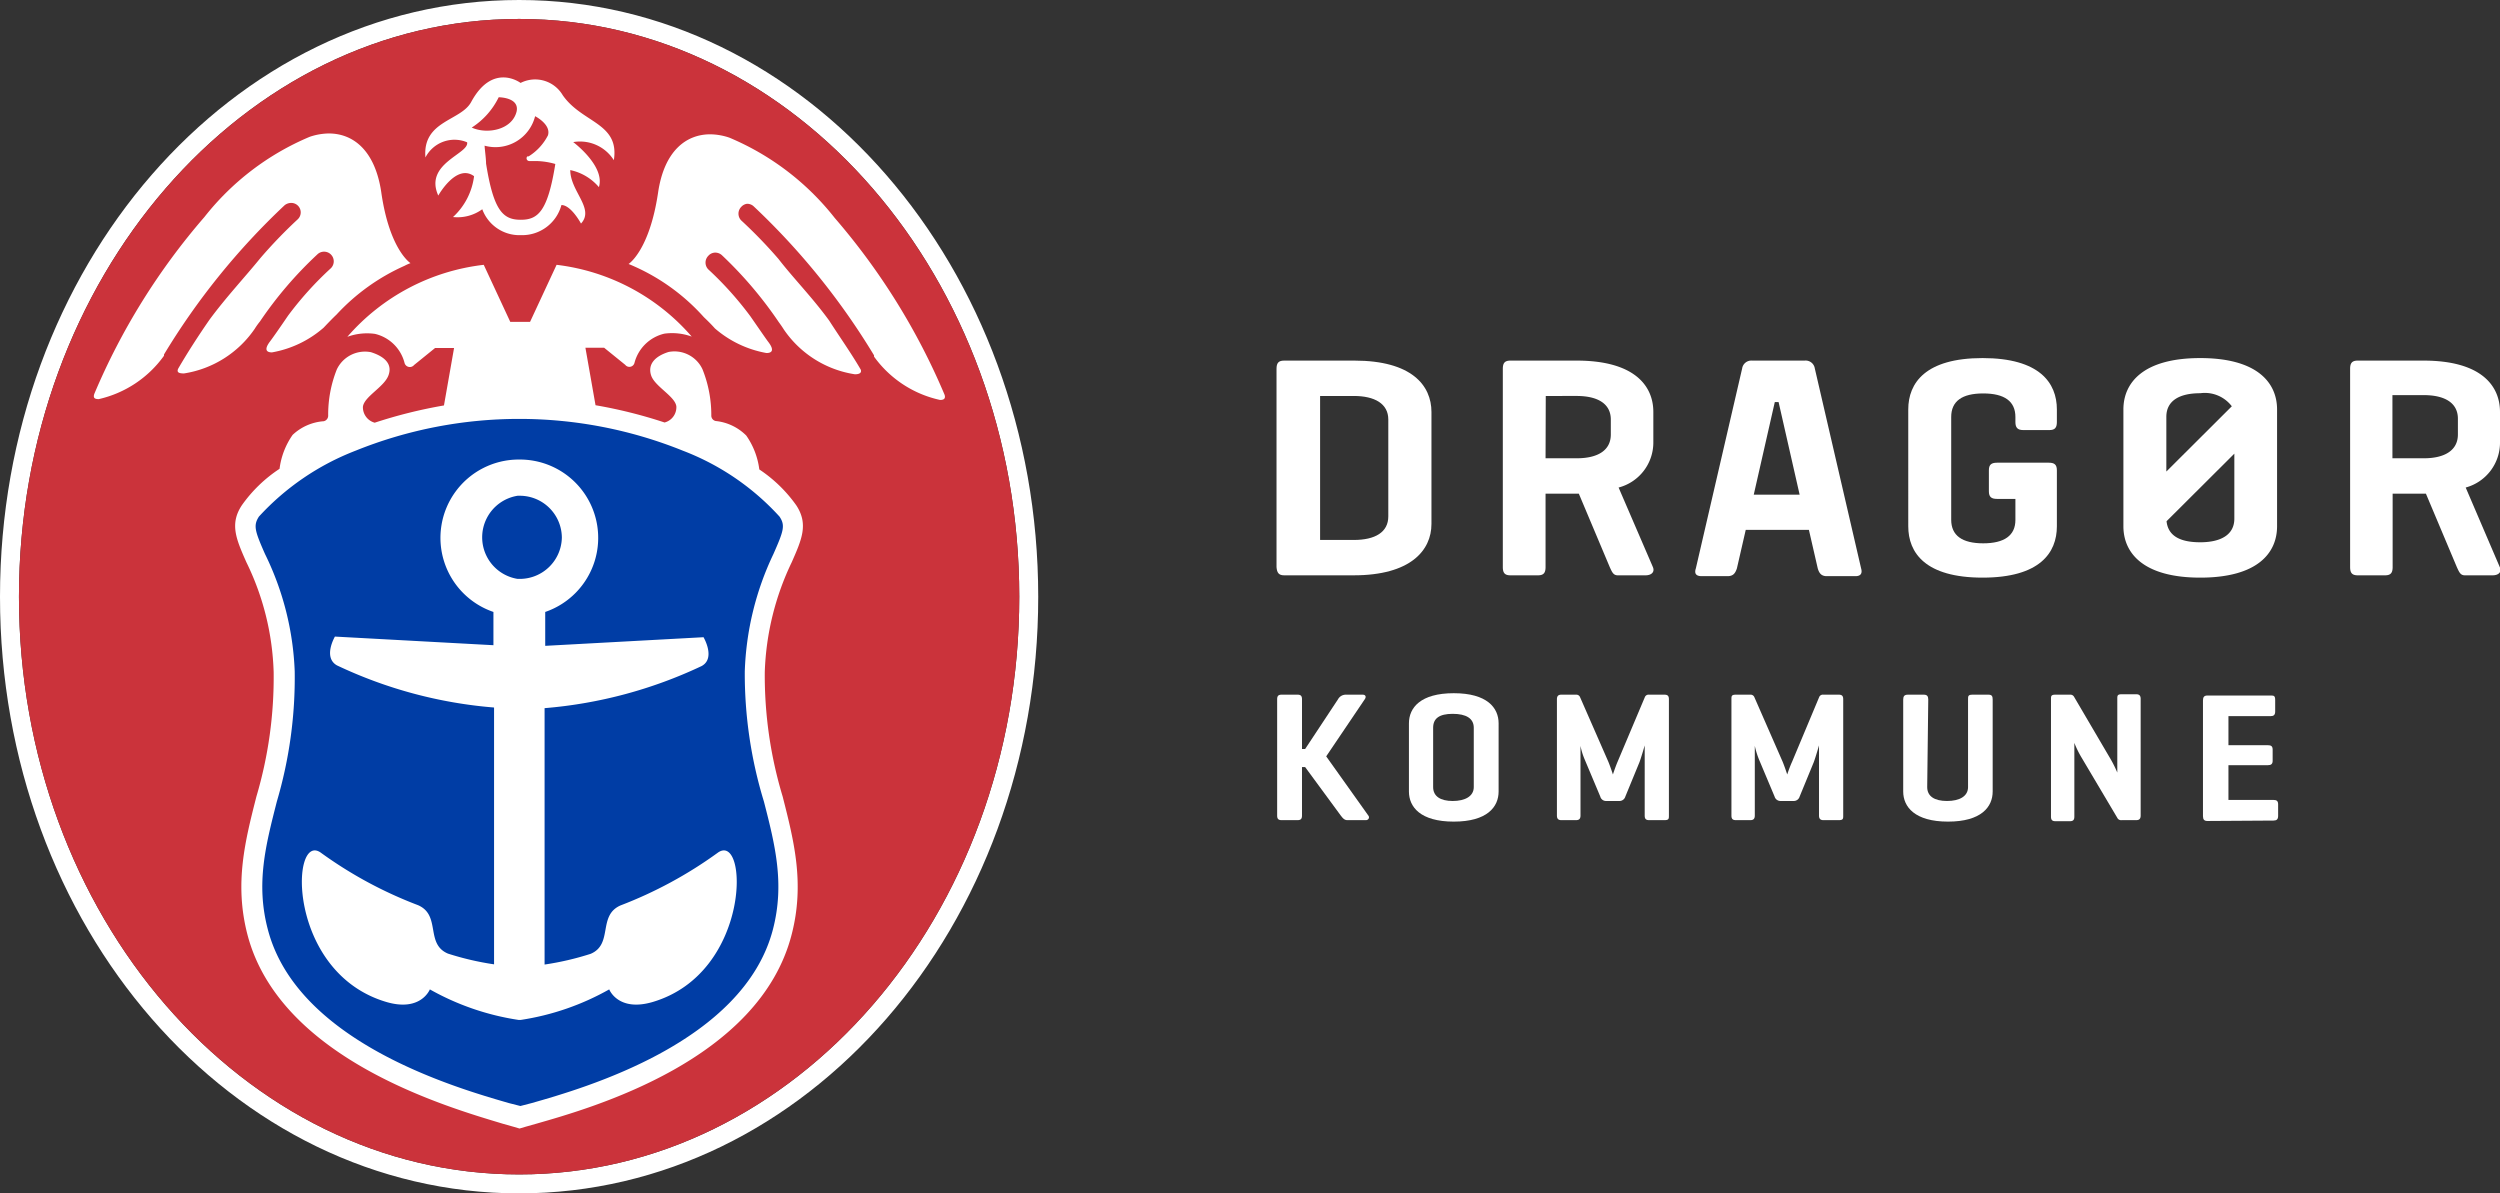
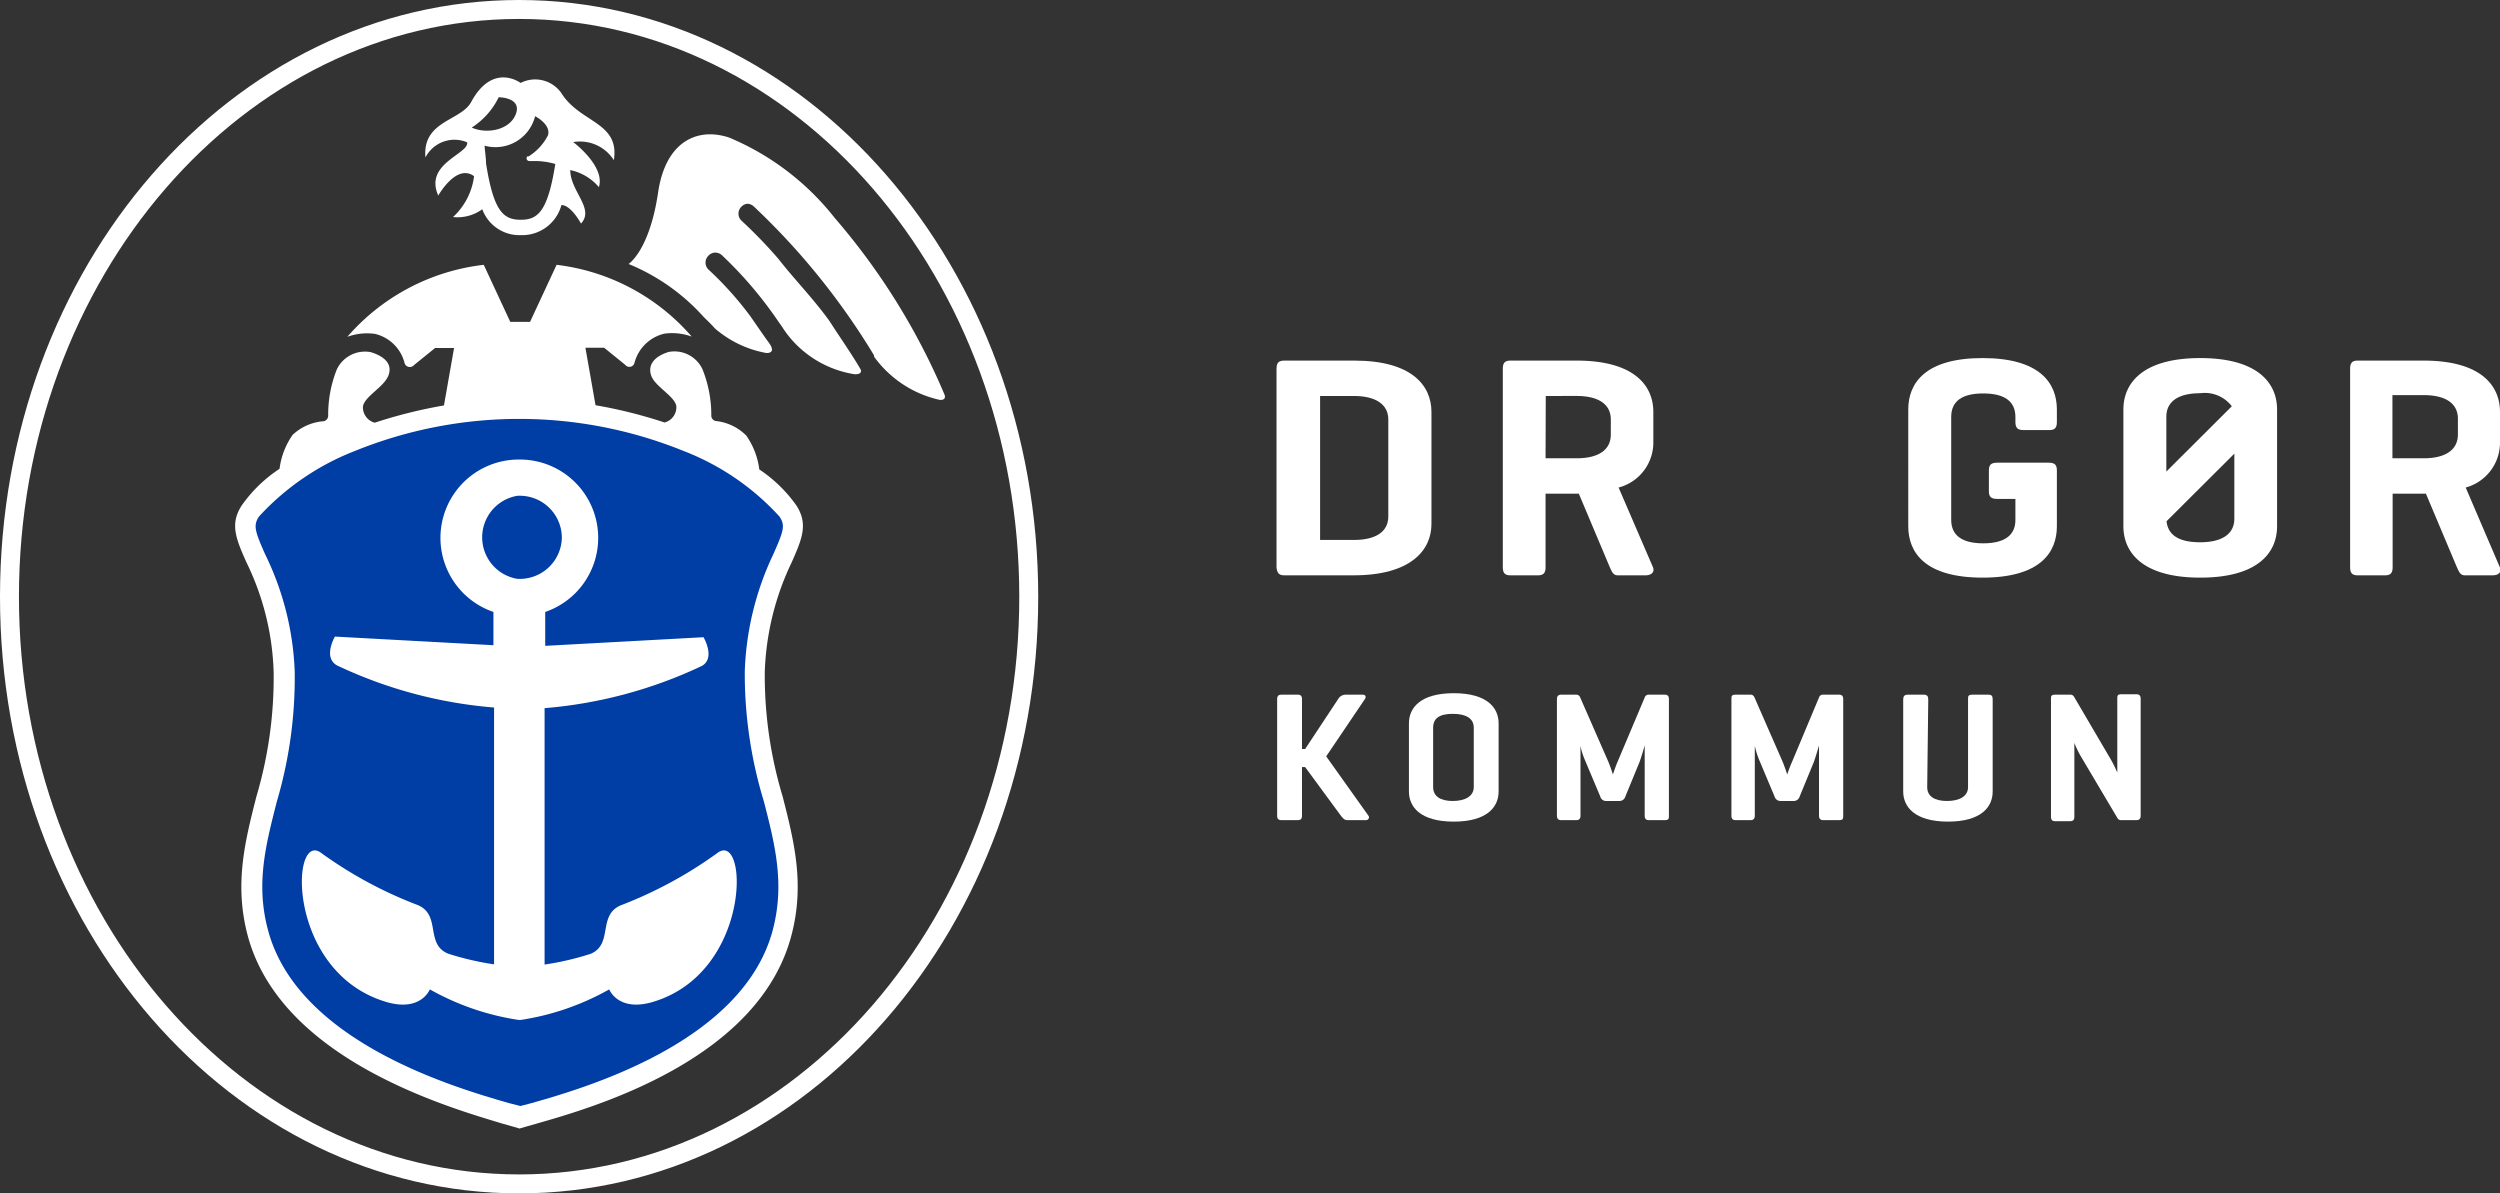
<svg xmlns="http://www.w3.org/2000/svg" viewBox="0 0 118.76 56.69">
  <rect x="0" y="0" width="118.76" height="56.69" fill="#333333" stroke="none" />
  <defs>
    <style>.cls-1{fill:#fff;}.cls-2{fill:#cb333b;}.cls-3{fill:#003da5;}</style>
  </defs>
  <g id="Layer_2" data-name="Layer 2">
    <g id="Layer_1-2" data-name="Layer 1">
      <path class="cls-1" d="M24.66.9c13.1,0,23.76,12.31,23.76,27.45S37.76,55.79,24.66,55.79.9,43.48.9,28.35,11.56.9,24.66.9m0-.9C11,0,0,12.69,0,28.35S11,56.69,24.66,56.69,49.32,44,49.32,28.35,38.28,0,24.66,0Z" />
-       <path class="cls-2" d="M24.66.9c13.1,0,23.76,12.31,23.76,27.45S37.76,55.79,24.66,55.79.9,43.48.9,28.35,11.56.9,24.66.9" />
      <path class="cls-1" d="M36.33,31.93a13,13,0,0,1,1.28-5.22c.48-1.09.8-1.81.22-2.7a6.68,6.68,0,0,0-1.76-1.71,3.59,3.59,0,0,0-.62-1.61A2.4,2.4,0,0,0,34,20a.26.26,0,0,1-.21-.26,5.84,5.84,0,0,0-.42-2.2,1.47,1.47,0,0,0-1.61-.82c-.64.2-1,.58-.83,1.11s1.15,1,1.2,1.48a.75.75,0,0,1-.56.76,22.8,22.8,0,0,0-3.28-.82l-.48-2.73h.89l1,.81a.25.25,0,0,0,.44-.09,1.92,1.92,0,0,1,1.42-1.39,2.72,2.72,0,0,1,1.3.14,10.06,10.06,0,0,0-6.42-3.41l-1.26,2.71h-.94l-1.26-2.71A10.11,10.11,0,0,0,16.5,16a2.75,2.75,0,0,1,1.31-.14,1.9,1.9,0,0,1,1.41,1.39.26.26,0,0,0,.45.09l1-.81h.9l-.48,2.73a23.06,23.06,0,0,0-3.29.82.76.76,0,0,1-.56-.76c.06-.48,1-.93,1.21-1.48s-.19-.91-.83-1.11a1.48,1.48,0,0,0-1.62.82,5.79,5.79,0,0,0-.41,2.2.27.27,0,0,1-.21.26,2.4,2.4,0,0,0-1.48.65,3.59,3.59,0,0,0-.62,1.61A6.68,6.68,0,0,0,11.49,24c-.59.89-.27,1.61.21,2.7A12.71,12.71,0,0,1,13,31.93a19.94,19.94,0,0,1-.82,5.91c-.54,2.12-1.05,4.13-.43,6.54,1.53,5.92,9.51,8.21,12.13,9l.53.15.27.08.27-.08.53-.15c2.62-.75,10.6-3,12.13-9,.62-2.41.11-4.42-.43-6.54A19.92,19.92,0,0,1,36.33,31.93Z" />
-       <path class="cls-1" d="M13.68,15c-.38.56-.73,1.06-.86,1.23-.27.36-.18.51.1.51a5.07,5.07,0,0,0,2.45-1.17c.19-.2.4-.42.62-.63a9.85,9.85,0,0,1,3.22-2.31,2.38,2.38,0,0,1,.29-.13s-1-.63-1.39-3.38c-.3-2-1.35-2.78-2.49-2.78a2.91,2.91,0,0,0-.91.16,12.54,12.54,0,0,0-5,3.81,31.57,31.57,0,0,0-5.23,8.4c-.06.18,0,.25.21.25a5.24,5.24,0,0,0,3.1-2.06l0-.06a33.48,33.48,0,0,1,5.73-7.09.5.5,0,0,1,.3-.11.45.45,0,0,1,.31.79,22.69,22.69,0,0,0-1.76,1.83c-.74.91-1.64,1.87-2.42,2.93-.54.78-1.05,1.57-1.49,2.33-.06.15,0,.22.28.22a5,5,0,0,0,3.36-2.12,3.31,3.31,0,0,1,.25-.35,18.51,18.51,0,0,1,2.72-3.18.46.46,0,0,1,.65,0,.46.46,0,0,1,0,.65A16,16,0,0,0,13.68,15Z" />
      <path class="cls-1" d="M35.49,9.68a.46.46,0,0,1,.3.11,33.48,33.48,0,0,1,5.73,7.09l0,.06A5.24,5.24,0,0,0,44.66,19c.18,0,.27-.07.21-.25a31.68,31.68,0,0,0-5.22-8.4,12.54,12.54,0,0,0-5-3.81,2.91,2.91,0,0,0-.91-.16c-1.14,0-2.19.78-2.48,2.78-.41,2.75-1.4,3.38-1.4,3.38h0a9.76,9.76,0,0,1,3.58,2.53c.19.18.37.36.52.53a5.11,5.11,0,0,0,2.45,1.17c.28,0,.37-.15.1-.51-.13-.17-.47-.67-.86-1.23a16,16,0,0,0-2-2.23.46.46,0,0,1,0-.65.44.44,0,0,1,.33-.15.47.47,0,0,1,.31.12A19,19,0,0,1,37,15.31c.09.12.17.24.24.35a5,5,0,0,0,3.37,2.12c.22,0,.33-.07.28-.22-.44-.76-1-1.55-1.5-2.33-.8-1.1-1.69-2-2.41-2.93a22.65,22.65,0,0,0-1.77-1.83.46.46,0,0,1,0-.64A.45.45,0,0,1,35.49,9.68Z" />
      <path class="cls-3" d="M26.69,25.55a2,2,0,0,0-2-2h-.1a2,2,0,0,0,0,3.95h.1A2,2,0,0,0,26.69,25.55Z" />
      <path class="cls-3" d="M35.38,31.89a14,14,0,0,1,1.36-5.57c.49-1.11.57-1.36.29-1.78a12,12,0,0,0-4.59-3.13,20.77,20.77,0,0,0-15.55,0,12.17,12.17,0,0,0-4.59,3.13c-.27.42-.2.67.29,1.78A13.8,13.8,0,0,1,14,31.89a20.8,20.8,0,0,1-.85,6.19c-.53,2.08-1,3.89-.43,6.06,1.39,5.38,9,7.55,11.45,8.26l.55.14.54-.14c2.49-.71,10.07-2.88,11.46-8.26.56-2.17.1-4-.43-6.06A20.78,20.78,0,0,1,35.38,31.89ZM31,47.6c-1.64.48-2.06-.6-2.06-.6a12.28,12.28,0,0,1-4.2,1.45h-.11A12.29,12.29,0,0,1,20.42,47s-.42,1.08-2.06.6c-4.76-1.4-4.57-8.19-3.1-7.08A19.88,19.88,0,0,0,19.86,43c1.1.48.33,1.84,1.42,2.3a13.59,13.59,0,0,0,2.19.51V33.61a21.42,21.42,0,0,1-7.46-2c-.68-.38-.1-1.37-.1-1.37l7.53.41V29.07a3.72,3.72,0,0,1,1.19-7.24h.08a3.72,3.72,0,0,1,1.19,7.24v1.61l7.52-.41s.59,1-.09,1.37a21.56,21.56,0,0,1-7.46,2V45.82a13.59,13.59,0,0,0,2.19-.51c1.08-.46.32-1.82,1.42-2.3a20.08,20.08,0,0,0,4.6-2.49C35.55,39.41,35.73,46.2,31,47.6Z" />
      <path class="cls-1" d="M22.19,6.76c.11.55-2.06,1-1.37,2.53,0,0,.86-1.54,1.7-.92a3.17,3.17,0,0,1-1,1.94,2,2,0,0,0,1.39-.37,1.88,1.88,0,0,0,1.84,1.23h0a1.93,1.93,0,0,0,1.92-1.43c.46,0,.93.88.93.88.66-.71-.51-1.53-.51-2.54a2.44,2.44,0,0,1,1.36.81c.31-1-1.22-2.14-1.22-2.14a1.9,1.9,0,0,1,1.93.86c.28-1.78-1.51-1.76-2.43-3.09a1.52,1.52,0,0,0-2-.58s-1.32-1-2.35.91c-.49.9-2.32.88-2.17,2.63A1.55,1.55,0,0,1,22.19,6.76Zm3.23-1.24s.77.39.61.91a2.53,2.53,0,0,1-.92,1l-.06,0a.13.13,0,0,0,.09.22l.32,0a3.47,3.47,0,0,1,.92.14c-.36,2.25-.82,2.65-1.64,2.65h0c-.83,0-1.29-.4-1.65-2.67,0-.24-.06-.64-.07-.85A1.94,1.94,0,0,0,25.42,5.52Zm-1.73-.9s1,0,.85.68c-.22.88-1.41,1.09-2.13.76A3.56,3.56,0,0,0,23.69,4.62Z" />
      <path class="cls-1" d="M65,38.74c.08.1,0,.22-.11.22H64c-.15,0-.23-.12-.31-.22L62,36.44h-.15v2.3c0,.15-.05.22-.21.22h-.76c-.16,0-.21-.07-.21-.22V33.22c0-.15.05-.22.21-.22h.76c.16,0,.21.07.21.22v2.36H62l1.56-2.36a.42.42,0,0,1,.35-.22h.82c.15,0,.18.11.1.22L63,35.93Z" />
      <path class="cls-1" d="M66.93,34.36c0-.74.55-1.43,2.13-1.43s2.13.69,2.13,1.43V37.6c0,.73-.54,1.43-2.13,1.43s-2.13-.7-2.13-1.43Zm3.08.21c0-.44-.36-.66-1-.66s-.93.22-.93.66v2.82c0,.44.35.66.93.66s1-.22,1-.66Z" />
      <path class="cls-1" d="M79.28,38.74c0,.15,0,.22-.21.22h-.73c-.16,0-.21-.07-.21-.22V35.41s-.16.56-.25.8l-.67,1.63a.29.29,0,0,1-.29.21H76.3a.28.28,0,0,1-.28-.21l-.74-1.76a3.15,3.15,0,0,1-.2-.65v3.31c0,.15-.06.22-.21.22h-.7c-.15,0-.21-.07-.21-.22V33.22c0-.15.06-.22.21-.22h.7a.19.19,0,0,1,.19.12l1.34,3.06c.1.24.22.61.22.61s.11-.34.22-.6l1.3-3.08a.19.19,0,0,1,.2-.11h.73c.16,0,.21.07.21.22Z" />
      <path class="cls-1" d="M87.56,38.74c0,.15,0,.22-.21.22h-.73c-.15,0-.21-.07-.21-.22V35.41s-.16.56-.25.8l-.67,1.63a.29.29,0,0,1-.29.21h-.62a.29.29,0,0,1-.28-.21l-.74-1.76a3.93,3.93,0,0,1-.2-.65v3.31c0,.15-.06.22-.21.22h-.69c-.16,0-.21-.07-.21-.22V33.22c0-.15,0-.22.21-.22h.69a.19.19,0,0,1,.19.12l1.34,3.06c.1.24.22.61.22.61s.11-.34.23-.6l1.29-3.08a.19.19,0,0,1,.2-.11h.73c.16,0,.21.07.21.22Z" />
      <path class="cls-1" d="M91.55,37.39c0,.44.35.66.94.66s1-.22,1-.66V33.23c0-.16,0-.23.21-.23h.76c.16,0,.2.07.2.23V37.6c0,.73-.54,1.43-2.12,1.43s-2.13-.7-2.13-1.43V33.23c0-.16.06-.23.22-.23h.76c.15,0,.21.07.21.23Z" />
      <path class="cls-1" d="M101.69,38.74c0,.15-.06.22-.21.22h-.69a.2.2,0,0,1-.21-.11L98.89,36a4.62,4.62,0,0,1-.35-.71v3.5c0,.15-.05.22-.21.22h-.69c-.16,0-.21-.07-.21-.22V33.22c0-.15,0-.22.21-.22h.69a.2.2,0,0,1,.19.09l1.76,3a5.7,5.7,0,0,1,.3.61v-3.5c0-.15,0-.22.21-.22h.69c.15,0,.21.07.21.22Z" />
-       <path class="cls-1" d="M104.86,39c-.15,0-.21-.07-.21-.23v-5.5c0-.16.06-.23.21-.23h3c.15,0,.22,0,.22.21v.55c0,.16-.07.22-.22.22h-2V35.4h1.87c.16,0,.23.05.23.21v.53c0,.15-.07.21-.23.21h-1.87V38H108c.15,0,.22.05.22.21v.55c0,.16-.07.22-.22.22Z" />
      <path class="cls-1" d="M61,27.33h3.31C67,27.33,68,26.15,68,24.89V19.57c0-1.26-.94-2.44-3.66-2.44H61c-.27,0-.36.12-.36.39v9.42C60.66,27.2,60.74,27.33,61,27.33Zm1.71-8.52h1.6c1,0,1.64.37,1.64,1.12v4.6c0,.75-.62,1.12-1.64,1.12h-1.6Z" />
      <path class="cls-1" d="M75,23.45l1.47,3.49c.11.24.17.39.38.39h1.32c.27,0,.45-.15.35-.39l-1.63-3.78A2.21,2.21,0,0,0,78.54,21V19.57c0-1.26-.92-2.44-3.64-2.44H71.75c-.27,0-.36.12-.36.39v9.42c0,.27.09.39.36.39h1.31c.27,0,.36-.12.36-.39V23.45H75Zm-1.57-4.64H74.9c1,0,1.62.37,1.62,1.12v.71c0,.75-.61,1.13-1.62,1.13H73.42Z" />
-       <path class="cls-1" d="M86.21,17.5a.44.44,0,0,0-.48-.37h-2.5a.44.44,0,0,0-.47.37L80.56,27c-.08.24,0,.37.28.37h1.22c.27,0,.37-.13.45-.37l.42-1.83h3L86.35,27c.07.24.18.37.43.37h1.36c.25,0,.34-.13.27-.37Zm-2.9,6,1-4.4h.18l1,4.4Z" />
      <path class="cls-1" d="M97.71,22.34c0-.27-.12-.36-.38-.36H94.87c-.27,0-.39.09-.39.36v1c0,.27.12.36.39.36h.87v1c0,.74-.53,1.11-1.53,1.11s-1.52-.37-1.52-1.12V19.81c0-.75.51-1.12,1.52-1.12s1.53.37,1.53,1.12v.24c0,.26.1.38.37.38h1.25c.26,0,.35-.12.35-.38v-.6c0-1.26-.82-2.44-3.53-2.44s-3.53,1.18-3.53,2.44V25c0,1.26.81,2.44,3.53,2.44s3.53-1.18,3.53-2.44Z" />
      <path class="cls-1" d="M118.76,21V19.57c0-1.26-.91-2.44-3.63-2.44H112c-.27,0-.36.12-.36.39v9.42c0,.27.09.39.36.39h1.3c.27,0,.36-.12.36-.39V23.45h1.58l1.47,3.49c.11.24.17.39.38.39h1.32c.27,0,.45-.15.34-.39l-1.62-3.78A2.21,2.21,0,0,0,118.76,21Zm-2-.36c0,.75-.62,1.13-1.62,1.13h-1.49v-3h1.49c1,0,1.62.37,1.62,1.12Z" />
      <path class="cls-1" d="M108.17,25V19.45c0-1.26-.93-2.44-3.65-2.44s-3.65,1.18-3.65,2.44V25c0,1.26.93,2.44,3.65,2.44S108.17,26.27,108.17,25Zm-5.26-5.2c0-.75.6-1.12,1.61-1.12a1.61,1.61,0,0,1,1.5.62l-3.11,3.1Zm3.23,4.84c0,.75-.62,1.12-1.62,1.12s-1.53-.33-1.6-1l3.22-3.21Z" />
    </g>
  </g>
</svg>